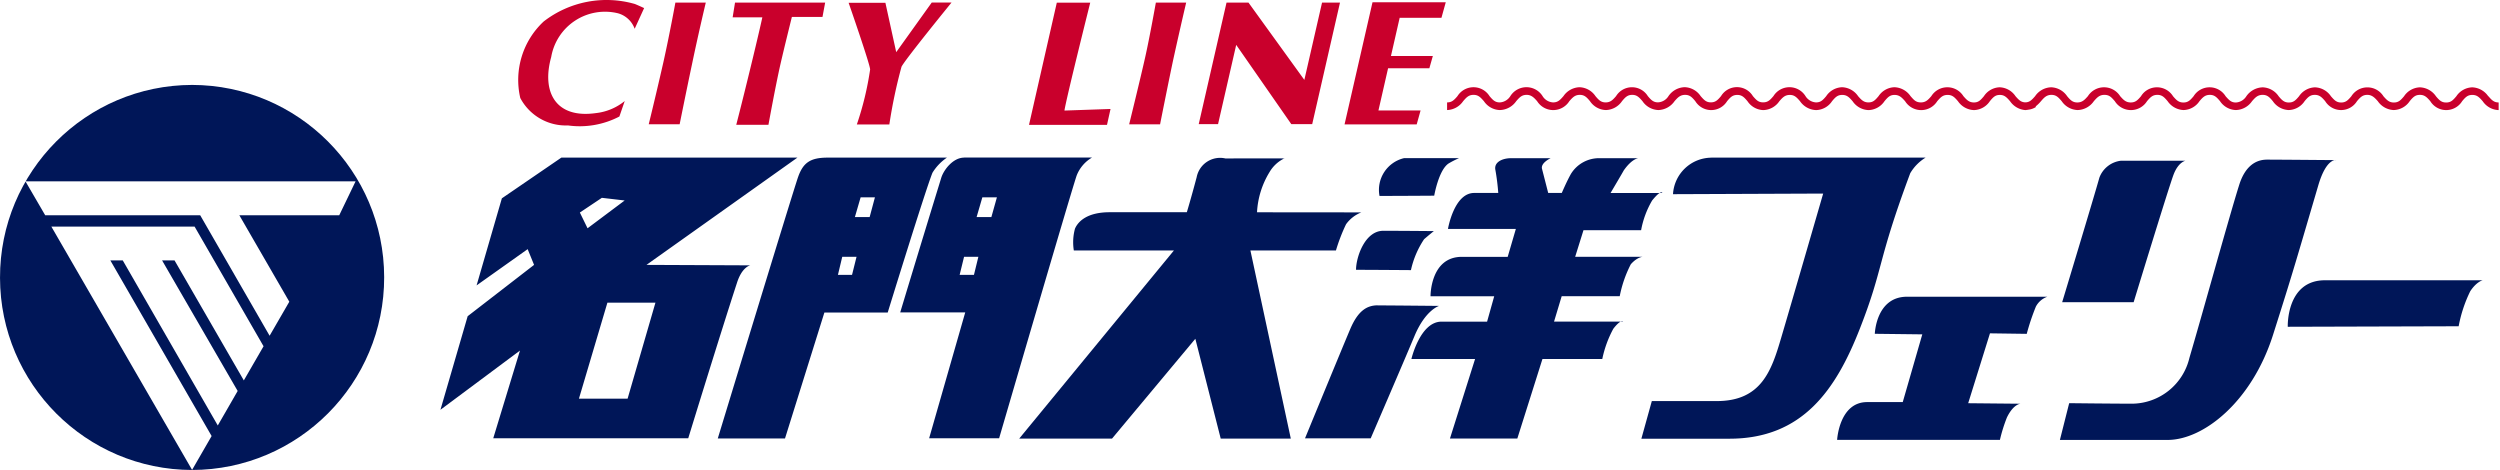
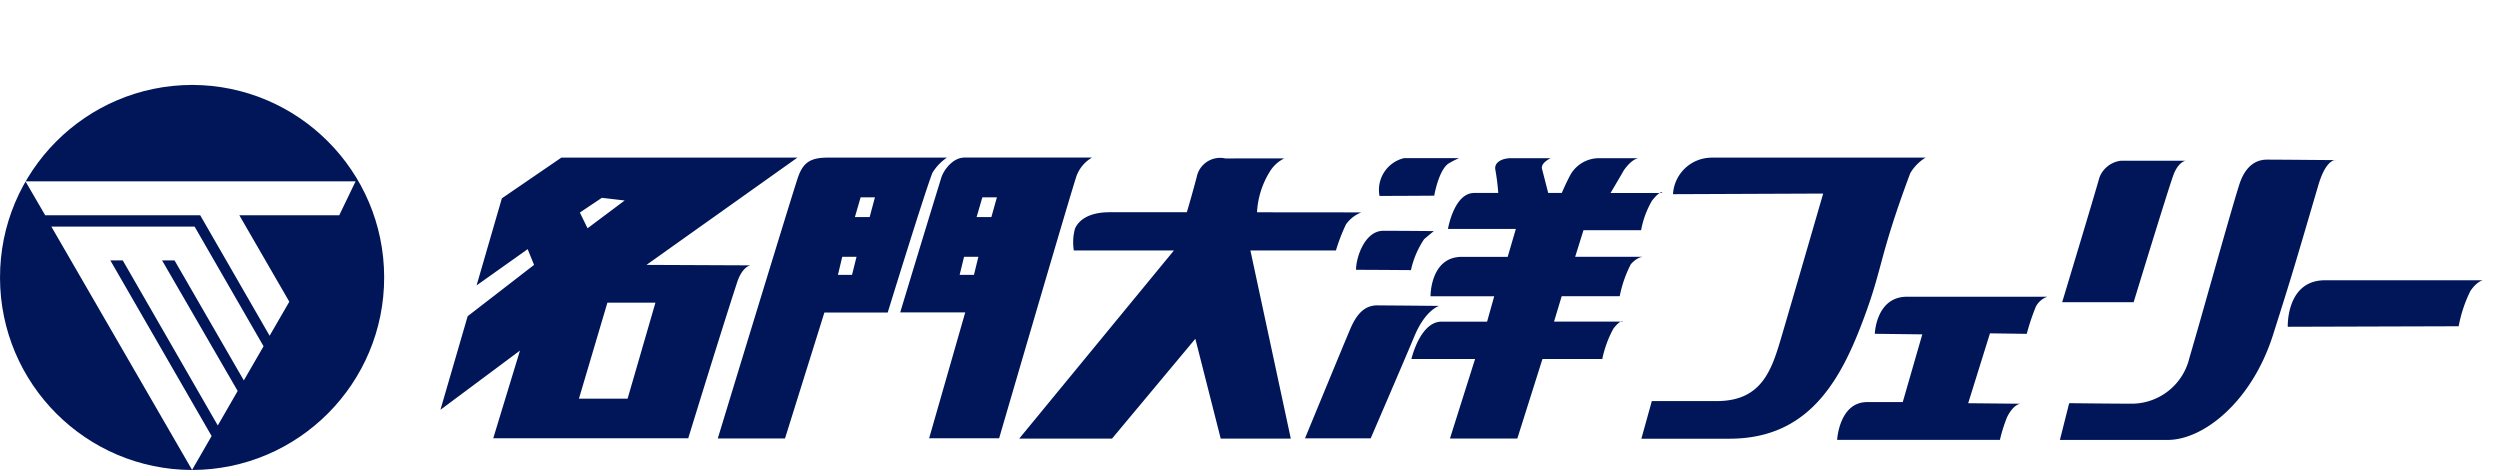
<svg xmlns="http://www.w3.org/2000/svg" viewBox="0 0 303 57">
  <path d="M23.287 10.293C10.4 10.318-.029 20.789.002 33.677c.025 12.851 10.434 23.26 23.285 23.285l-17.064-29.5h17.362l8.358 14.505-2.392 4.139-8.396-14.542h-1.51l9.16 15.822-2.41 4.182-11.516-20.004h-1.504l12.273 21.284-2.373 4.114c12.888-.025 23.316-10.496 23.285-23.384-.025-12.852-10.434-23.26-23.285-23.285h.012zm5.717 15.79l6.06 10.484-2.387 4.126-8.414-14.604H5.477l-2.393-4.113h40.014l-1.982 4.113H29.004v-.006z" fill="#001658" />
-   <path d="M78.066.984l-1.144 2.504a3.006 3.006 0 00-2.02-1.877 6.618 6.618 0 00-8.097 5.307c-1.187 4.251.553 7.495 5.444 6.786a6.677 6.677 0 003.468-1.46l-.647 1.877c-1.914 1-4.095 1.38-6.233 1.081a6.243 6.243 0 01-5.779-3.325 9.68 9.68 0 012.834-9.271A12.438 12.438 0 0176.953.486c.441.18 1.113.492 1.113.492v.006zm3.79-.665s-.708 3.884-1.447 7.19a464.436 464.436 0 01-1.784 7.556h3.747s.796-3.958 1.486-7.22c.782-3.76 1.684-7.532 1.684-7.532h-3.686v.006zm58.234 0s-.758 4.244-1.292 6.612c-.572 2.554-1.945 8.14-1.945 8.14h3.747s1.137-5.717 1.634-8.016a528.387 528.387 0 011.529-6.736h-3.673zM88.798 2.09l.286-1.771h10.924l-.323 1.734h-3.71s-.95 3.821-1.367 5.648c-.603 2.629-1.473 7.426-1.473 7.426h-3.902s.696-2.678 1.653-6.618c1.106-4.53 1.51-6.407 1.51-6.407h-3.592l-.006-.012zM102.867.337h4.443l1.311 5.985 4.307-6.016h2.398s-5.742 7.047-6.065 7.793a61.222 61.222 0 00-1.473 6.985h-3.939a37.12 37.12 0 001.609-6.656c.044-.484-2.604-8.084-2.604-8.084l.013-.007zm25.205-.012h4.064s-2.883 11.503-3.126 13.075l5.587-.193-.429 1.927h-9.452L128.084.325h-.012zm17.213 14.722L148.654.319h2.665l6.768 9.365 2.144-9.365h2.175l-3.368 14.728h-2.53l-6.68-9.608-2.2 9.608h-2.343zM166.346.275h8.88l-.522 1.883h-5.064l-1.057 4.63h5.077l-.422 1.485h-5.003l-1.168 5.114h5.108l-.472 1.69h-8.744L166.346.282V.275zm135.229 11.391a2.462 2.462 0 00-1.945-1.081 2.408 2.408 0 00-1.921 1.081c-.416.497-.677.758-1.236.758-.56 0-.827-.273-1.237-.758a2.46 2.46 0 00-1.945-1.081 2.406 2.406 0 00-1.92 1.081c-.417.497-.684.758-1.237.758s-.833-.273-1.261-.758a2.295 2.295 0 00-3.89 0c-.417.497-.684.758-1.237.758s-.814-.273-1.237-.758a2.435 2.435 0 00-1.945-1.081 2.422 2.422 0 00-1.92 1.081c-.416.497-.677.758-1.237.758-.559 0-.826-.273-1.236-.758a2.43 2.43 0 00-1.933-1.081 2.494 2.494 0 00-1.982 1.081 1.603 1.603 0 01-1.274.758c-.547 0-.808-.273-1.237-.758a2.28 2.28 0 00-3.884 0c-.416.497-.683.758-1.236.758-.597 0-.883-.335-1.256-.764a2.291 2.291 0 00-3.144-.74 2.197 2.197 0 00-.733.74c-.423.497-.684.758-1.25.758-.602 0-.901-.336-1.28-.764a2.314 2.314 0 00-3.908 0c-.379.428-.678.764-1.281.764-.565 0-.826-.273-1.236-.758a2.446 2.446 0 00-1.933-1.081 2.445 2.445 0 00-1.951 1.08c-.41.467-.678.747-1.2.747-.509-.02-.77-.286-1.174-.746a2.418 2.418 0 00-1.926-1.081 2.38 2.38 0 00-1.902 1.08c-.416.498-.671.759-1.212.759-.603 0-.895-.336-1.274-.764a2.295 2.295 0 00-3.89 0c-.373.428-.665.758-1.261.758-.597 0-.833-.274-1.256-.758a2.468 2.468 0 00-1.963-1.082 2.41 2.41 0 00-1.914 1.082c-.417.497-.671.758-1.224.758-.554 0-.833-.274-1.256-.758a2.451 2.451 0 00-1.945-1.082 2.406 2.406 0 00-1.92 1.082c-.416.497-.677.758-1.237.758a1.61 1.61 0 01-1.274-.765 2.288 2.288 0 00-3.884 0c-.422.498-.689.759-1.255.759-.565 0-.814-.274-1.237-.759a2.257 2.257 0 00-3.859 0c-.416.498-.683.759-1.236.759-.553 0-.814-.274-1.237-.759a2.422 2.422 0 00-1.933-1.08 2.468 2.468 0 00-1.963 1.08 1.592 1.592 0 01-1.268.759c-.559 0-.826-.274-1.237-.759a2.259 2.259 0 00-3.846 0c-.373.43-.665.765-1.262.765-.559 0-.826-.274-1.236-.758a2.43 2.43 0 00-1.933-1.082 2.455 2.455 0 00-1.951 1.082c-.429.497-.696.758-1.262.758a1.596 1.596 0 01-1.267-.765 2.305 2.305 0 00-3.903 0c-.28.448-.758.74-1.286.765-.56 0-.821-.274-1.237-.758a2.289 2.289 0 00-3.89 0c-.423.497-.696.758-1.256.758v.926a2.457 2.457 0 001.946-1.075c.428-.498.696-.765 1.261-.765.566 0 .827.28 1.255.765a2.407 2.407 0 001.933 1.075 2.488 2.488 0 001.982-1.075c.429-.498.696-.765 1.268-.765.572 0 .895.342 1.268.765a2.304 2.304 0 003.902 0c.379-.43.672-.765 1.268-.765.559 0 .827.274 1.237.765a2.405 2.405 0 001.932 1.075 2.448 2.448 0 001.952-1.082c.416-.497.683-.758 1.236-.758.553 0 .814.274 1.237.758a2.43 2.43 0 001.933 1.082 2.485 2.485 0 001.957-1.075c.379-.43.677-.765 1.28-.765.56 0 .827.274 1.237.765a2.26 2.26 0 003.853 0c.416-.498.677-.758 1.236-.758.56 0 .827.28 1.237.764a2.4 2.4 0 001.92 1.075 2.434 2.434 0 001.939-1.075c.373-.429.671-.764 1.268-.764.553 0 .82.273 1.236.758a2.47 2.47 0 001.964 1.08 2.388 2.388 0 001.92-1.08c.417-.498.678-.758 1.237-.758s.826.273 1.255.764a2.428 2.428 0 001.945 1.075 2.421 2.421 0 001.92-1.081c.417-.498.672-.758 1.218-.758.603 0 .902.341 1.281.764a2.296 2.296 0 003.89 0c.429-.497.69-.764 1.261-.764.572 0 .833.273 1.256.764a2.45 2.45 0 001.957 1.075 2.4 2.4 0 001.908-1.081c.41-.498.671-.758 1.212-.758.54 0 .814.273 1.236.764.417.609 1.075 1 1.809 1.069h.118c.043 0 .08-.019.118-.019.068 0 .137-.019.205-.031.317-.037.621-.15.888-.323l-.043-.062c.236-.193.46-.404.652-.64.373-.43.672-.765 1.268-.765.56 0 .82.274 1.237.758a2.44 2.44 0 001.939 1.082 2.47 2.47 0 001.963-1.075c.38-.43.672-.765 1.274-.765.603 0 .839.274 1.268.765a2.304 2.304 0 003.903 0c.422-.498.689-.765 1.255-.765.565 0 .82.274 1.237.758a2.46 2.46 0 001.945 1.082 2.401 2.401 0 001.92-1.075c.367-.43.658-.765 1.255-.765.559 0 .827.28 1.237.765a2.398 2.398 0 001.92 1.075 2.454 2.454 0 001.958-1.075c.379-.43.677-.765 1.286-.765.559 0 .826.274 1.236.765a2.432 2.432 0 001.933 1.075 2.39 2.39 0 001.92-1.082c.417-.497.678-.758 1.237-.758.597 0 .889.342 1.255.765a2.263 2.263 0 003.853 0c.423-.498.69-.765 1.255-.765.566 0 .889.342 1.268.765a2.454 2.454 0 001.945 1.075 2.419 2.419 0 001.927-1.082c.416-.497.677-.758 1.236-.758.56 0 .833.28 1.255.765a2.263 2.263 0 003.12.74c.305-.187.559-.442.74-.74.416-.498.677-.758 1.236-.758.56 0 .833.28 1.256.764a2.43 2.43 0 001.932 1.075v-.926c-.559 0-.826-.273-1.243-.758l-.018.006z" fill="#C9002C" />
  <path d="M187.953 19.166s-1.262.572-1.057 1.311l.746 2.909h1.647s.596-1.405 1.118-2.324a4 4 0 013.468-1.89h4.704s-.77.031-1.79 1.498c.019 0-1.59 2.722-1.59 2.722h6.276s-.112-.472-1.237.907a10.984 10.984 0 00-1.336 3.605h-6.985l-1.006 3.218h8.252s-.683-.03-1.51.908a14.476 14.476 0 00-1.342 3.871h-7.035l-.926 3.076h8.365s-.249-.335-1.181.87a13.286 13.286 0 00-1.336 3.66h-7.252l-3.045 9.639h-8.166l3.045-9.638h-7.718s1.051-4.524 3.648-4.524h5.525l.863-3.077h-7.718s-.049-4.778 3.797-4.778h5.556l.988-3.38h-8.228s.727-4.363 3.176-4.363h2.92a27.593 27.593 0 00-.348-2.79c-.192-.926.814-1.424 1.92-1.424h4.786l.006-.006zm-17.785 0h6.668c-.435.187-.852.404-1.256.64-1.218.79-1.752 3.91-1.752 3.91s-4.12.03-6.631.03a3.954 3.954 0 012.977-4.58h-.006zm37.242-.062h25.969a5.468 5.468 0 00-1.858 1.89c-4.051 10.856-3.188 11.384-6.096 18.81-2.902 7.426-6.954 13.367-15.822 13.367h-10.669l1.267-4.561h7.868c5.425 0 6.643-3.71 7.811-7.675 1.007-3.387 5.089-17.475 5.089-17.475l-18.201.075a4.694 4.694 0 014.623-4.425l.019-.006zm49.671.373h7.811s-.864.143-1.448 1.665c-.584 1.523-4.847 15.487-4.847 15.487h-8.663s3.959-13.094 4.512-15.101a3.18 3.18 0 012.635-2.05zm17.679-.13c1.516 0 8.402.062 8.402.062s-1.187-.323-2.182 3.045c-2.51 8.52-2.92 10.06-5.493 18.145-2.573 8.085-8.414 12.721-12.777 12.721h-13.05l1.125-4.456s5.295.063 7.675.063a7.205 7.205 0 006.898-5.556c1.454-4.903 4.816-17.102 6.021-20.923.653-2.113 1.852-3.101 3.381-3.101zm-107.103 8.625c2.249 0 6.121.037 6.121.037s-.827.671-1.181.988a10.967 10.967 0 00-1.591 3.741s-5.133-.037-6.655-.037c0-1.51 1.062-4.73 3.306-4.73zm114.119 5.997h19.134s-.727.136-1.517 1.33a16.465 16.465 0 00-1.404 4.244l-20.712.062s-.211-5.636 4.505-5.636h-.006zm-50.647 1.994h17.015c-.603.206-1.1.634-1.398 1.2a27.738 27.738 0 00-1.106 3.3l-4.456-.063-2.641 8.47 6.357.063s-.851 0-1.659 1.659a18.886 18.886 0 00-.851 2.722h-19.731s.249-4.58 3.636-4.58h4.318l2.368-8.21-5.754-.068s.136-4.493 3.909-4.493h-.007z" fill="#001658" />
  <path d="M166.967 37.014c1.324 0 7.451.062 7.451.062s-1.653.472-2.983 3.654-5.307 12.397-5.307 12.397h-7.961s4.562-11.086 5.488-13.26c.926-2.176 1.995-2.86 3.318-2.86l-.006.007zm-70.314-17.91H68.035l-7.209 4.934-3.063 10.552 6.19-4.394.776 1.908-8.048 6.22-3.3 11.342 9.639-7.178-3.238 10.627h23.633s3.86-12.572 5.898-18.811c.621-1.982 1.621-2.144 1.621-2.144l-12.584-.056 18.302-13.006v.006zm-23.708 4.872l2.765.323-4.499 3.368-.932-1.908 2.666-1.783zm6.494 12.708l-3.374 11.633h-5.898l3.45-11.633h5.822zm35.328-17.58h-14.46c-2.113 0-2.97.627-3.58 2.355-.609 1.727-9.731 31.68-9.731 31.68h8.147l4.772-15.256h7.675s4.53-14.715 5.425-16.946a6.014 6.014 0 011.752-1.833zm-11.496 14.212h-1.715l.522-2.188h1.733l-.546 2.188h.006zm2.125-7.01h-1.783l.696-2.392h1.733l-.64 2.392h-.006zm11.453-7.202c-1.324 0-2.473 1.46-2.778 2.473-2.747 8.93-4.965 16.288-4.965 16.288h7.88l-4.375 15.256h8.482s8.874-30.413 9.409-31.873a4.345 4.345 0 011.858-2.157h-15.505l-.006.013zm1.193 14.212h-1.734l.535-2.188h1.734l-.535 2.188zm2.113-7.01h-1.79l.696-2.392h1.765l-.671 2.392zm32.196-.59c.093-1.715.609-3.38 1.51-4.847a4.198 4.198 0 011.784-1.665c-.696-.013-6.631 0-7.128 0a2.893 2.893 0 00-3.48 2.268c-.721 2.71-1.193 4.25-1.193 4.25h-9.346c-2.654 0-3.797 1.05-4.207 1.983a6.253 6.253 0 00-.143 2.653h12.13l-18.749 22.8h11.248l10.098-12.099 3.076 12.1h8.495l-4.896-22.8h10.365a21.59 21.59 0 011.224-3.176 4.125 4.125 0 011.858-1.442l-12.646-.012v-.013zm3.294-6.512h.069s-.013-.032-.069 0z" fill="#001658" />
</svg>